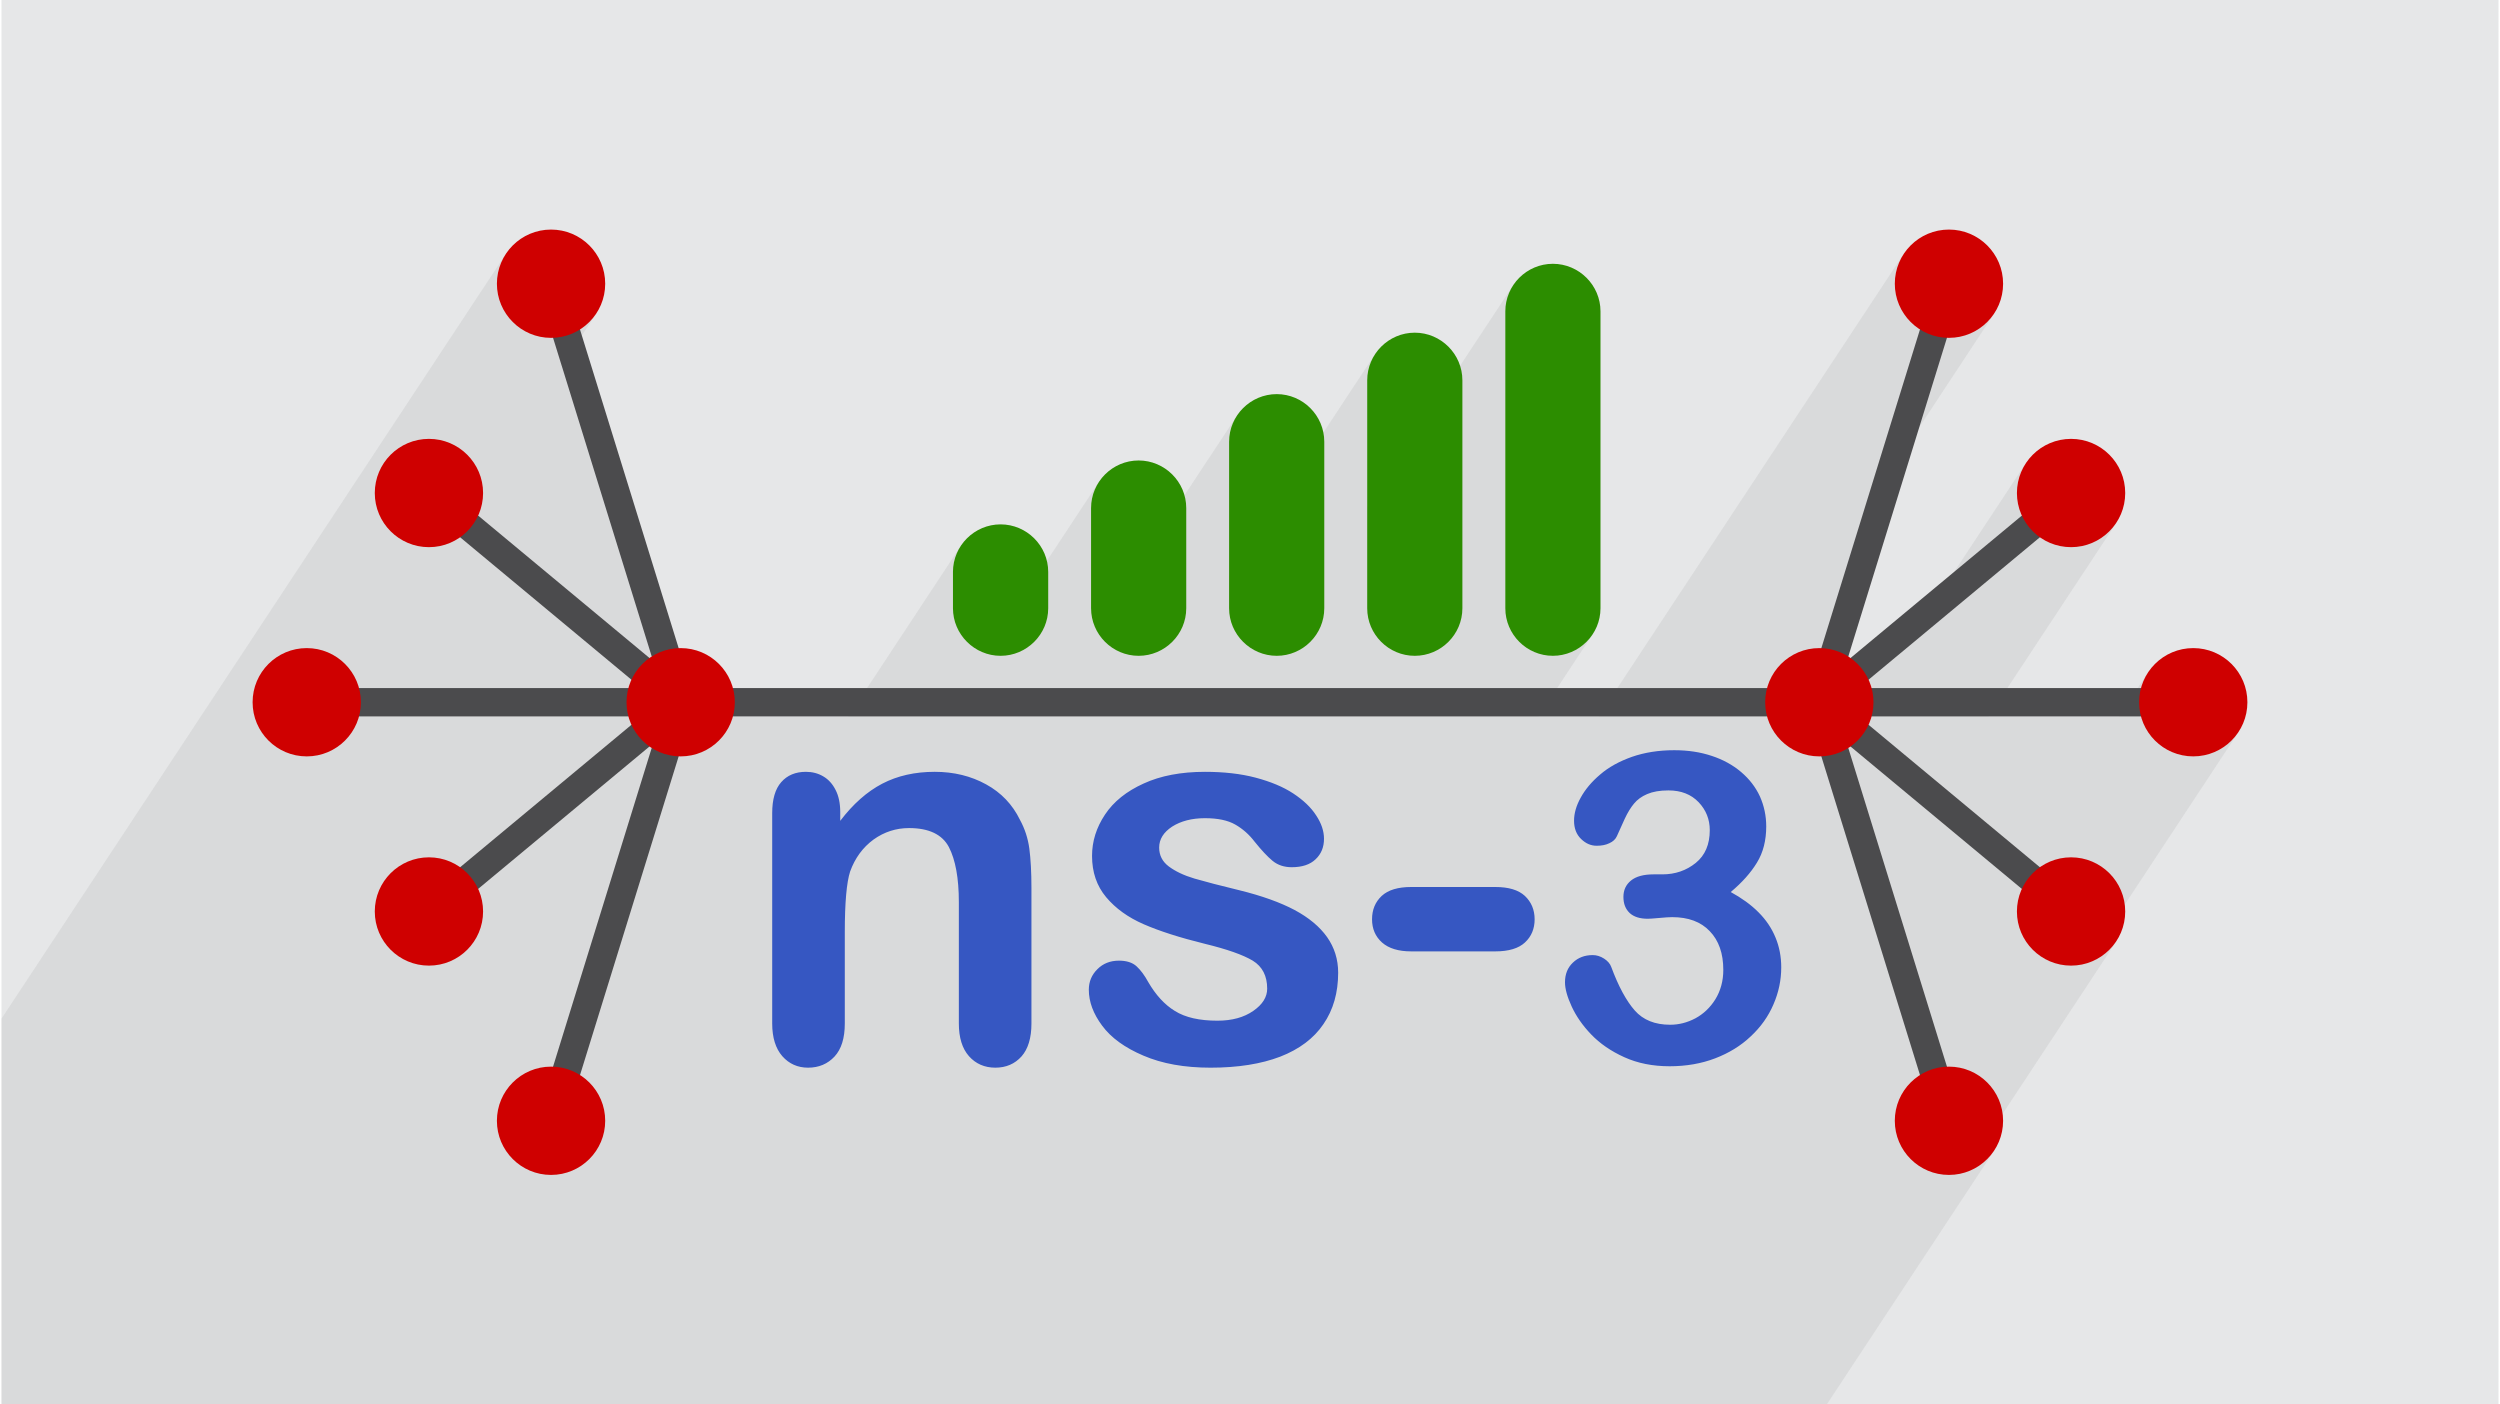
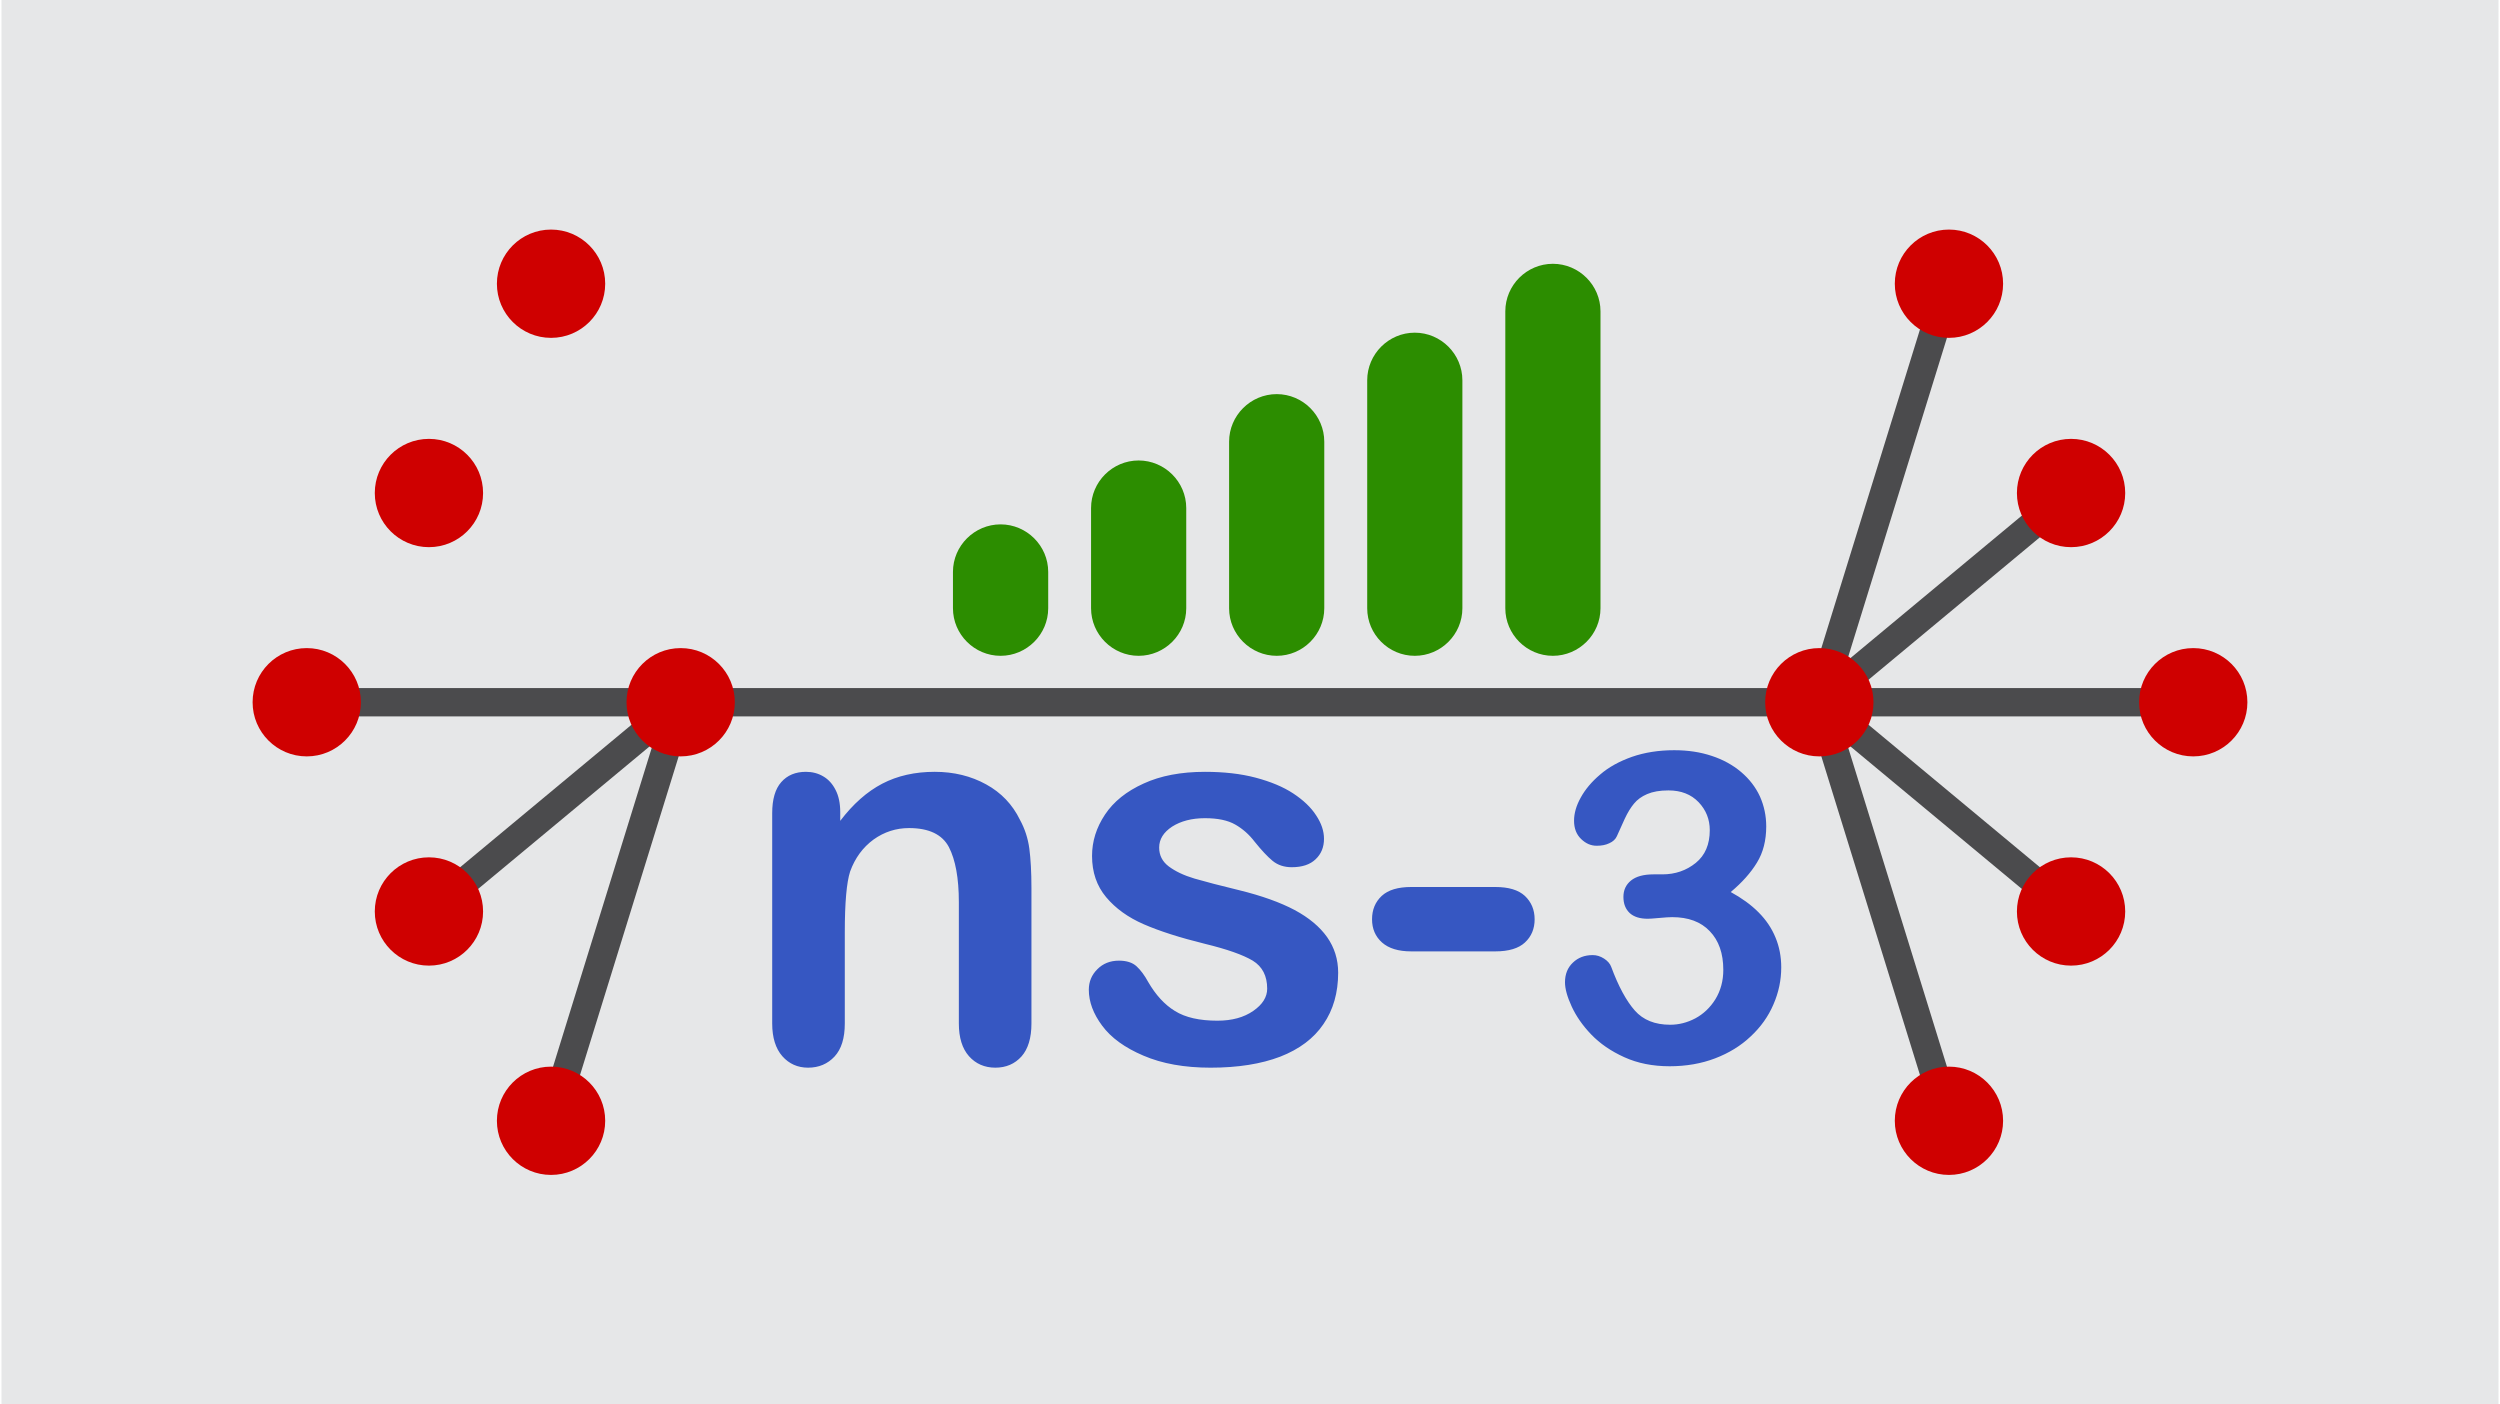
<svg xmlns="http://www.w3.org/2000/svg" xml:space="preserve" width="356px" height="200px" version="1.0" style="shape-rendering:geometricPrecision; text-rendering:geometricPrecision; image-rendering:optimizeQuality; fill-rule:evenodd; clip-rule:evenodd" viewBox="0 0 35600 20024">
  <defs>
    <style type="text/css">
   
    .fil2 {fill:#2C8D00}
    .fil5 {fill:#CF0000}
    .fil6 {fill:#CF0000}
    .fil0 {fill:#E6E7E8}
    .fil4 {fill:#4B4B4D;fill-rule:nonzero}
    .fil3 {fill:#3657C2;fill-rule:nonzero}
    .fil1 {fill:#373435;fill-opacity:0.078}
   
  </style>
  </defs>
  <g id="Layer_x0020_1">
    <g id="_2078650446032">
      <path class="fil0" d="M0 0l35600 0 0 20024 -35600 0 0 -20024z" />
-       <path class="fil1" d="M28866 6597l-1789 2712 -1031 858 -129 47 -71 0 -57 -47 128 -357 -186 282 -6 -21 0 -118 824 -2660 1856 -2816 -94 114 -114 95 -132 71 -145 45 -155 16 -156 -16 -145 -45 -112 -61 220 -710 -379 575 -69 -84 -71 -131 -45 -145 -16 -156 16 -155 45 -145 71 -132 -4353 6601 -858 0 767 -1164 -83 101 -100 83 -115 63 -128 39 -136 14 -136 -14 -127 -39 -115 -63 -101 -83 -83 -101 -63 -115 -39 -127 -14 -136 0 -4233 14 -136 39 -127 63 -115 -2085 3161 0 -1800 14 -136 40 -128 62 -115 -2085 3162 0 -1907 14 -137 40 -127 63 -115 -2013 3051 -19 -35 -39 -127 -14 -136 0 -1429 14 -136 39 -127 63 -115 -1615 2449 -55 -17 -115 -63 -101 -83 -83 -101 -62 -115 -40 -127 -14 -136 0 -518 14 -136 40 -127 62 -115 -1607 2438 -2294 0 31 -47 -57 47 -51 0 172 -261 -192 128 0 -271 -198 299 -34 -28 39 -128 -68 104 -355 -295 223 -338 -1303 -4206 489 -741 -95 114 -114 95 -131 71 -145 45 -129 13 -219 -711 -333 505 -21 -18 -94 -114 -72 -131 -45 -145 -15 -156 15 -155 45 -145 72 -132 -7195 10910 0 343 0 342 0 486 0 535 0 180 0 404 0 516 0 343 0 342 0 2010 533 0 695 0 461 0 466 0 144 0 85 0 272 0 193 0 98 0 106 0 160 0 20 0 77 0 695 0 237 0 694 0 325 0 138 0 29 0 176 0 133 0 342 0 14 0 879 0 81 0 52 0 16 0 83 0 201 0 114 0 51 0 287 0 190 0 219 0 51 0 16 0 117 0 155 0 7 0 314 0 247 0 365 0 170 0 133 0 175 0 51 0 119 0 203 0 129 0 461 0 24 0 26 0 113 0 20 0 45 0 50 0 12 0 5 0 232 0 14 0 82 0 43 0 125 0 215 0 145 0 8 0 436 0 252 0 174 0 12 0 98 0 234 0 131 0 134 0 12 0 45 0 287 0 117 0 65 0 62 0 684 0 79 0 18 0 101 0 192 0 67 0 106 0 394 0 464 0 503 0 4 0 123 0 64 0 42 0 166 0 172 0 15 0 97 0 132 0 5 0 21 0 44 0 33 0 268 0 161 0 86 0 51 0 32 0 30 0 38 0 144 0 60 0 50 0 50 0 0 0 211 0 51 0 103 0 25 0 8 0 70 0 20 0 6 0 50 0 51 0 160 0 97 0 291 0 35 0 34 0 29 0 71 0 6 0 229 0 222 0 141 0 22 0 0 0 542 0 10 0 301 0 47 0 336 0 1859 0 226 0 226 0 606 0 66 0 54 0 46 0 306 0 320 0 226 0 226 0 2383 -3613 -94 114 -114 94 -132 72 -88 27 2170 -3291 -95 115 -114 94 -131 71 -89 28 2170 -3291 -94 114 -114 94 -132 72 -144 45 -156 15 -156 -15 -145 -45 -26 -15 327 -495 -742 0 -15 -46 -16 -156 16 -156 45 -145 71 -131 -418 634 -1858 0 1816 -2753 -95 114 -114 94 -131 71 -145 45 -156 16 -155 -16 -94 -29 378 -573 -573 476 -102 -84 -94 -114 -71 -132 -45 -145 -16 -155 16 -156 45 -145 71 -131zm-14622 879l0 0zm1968 -911l0 0zm1969 -946l0 0zm1968 -876l0 0zm1969 -982l0 0z" />
      <g>
-         <path class="fil2" d="M14244 7476l0 0c373,0 679,305 679,678l0 518c0,373 -306,678 -679,678l0 0c-373,0 -679,-305 -679,-678l0 -518c0,-373 306,-678 679,-678z" />
+         <path class="fil2" d="M14244 7476l0 0c373,0 679,305 679,678l0 518c0,373 -306,678 -679,678c-373,0 -679,-305 -679,-678l0 -518c0,-373 306,-678 679,-678z" />
        <path class="fil2" d="M16212 6565l0 0c373,0 679,305 679,678l0 1429c0,373 -306,678 -679,678l0 0c-373,0 -678,-305 -678,-678l0 -1429c0,-373 305,-678 678,-678z" />
        <path class="fil2" d="M18181 5619l0 0c373,0 678,305 678,679l0 2374c0,373 -305,678 -678,678l0 0c-373,0 -679,-305 -679,-678l0 -2374c0,-374 306,-679 679,-679z" />
        <path class="fil2" d="M20149 4743l0 0c374,0 679,306 679,679l0 3250c0,373 -305,678 -679,678l0 0c-373,0 -678,-305 -678,-678l0 -3250c0,-373 305,-679 678,-679z" />
        <path class="fil2" d="M22118 3761l0 0c373,0 679,305 679,678l0 4233c0,373 -306,678 -679,678l0 0c-373,0 -678,-305 -678,-678l0 -4233c0,-373 305,-678 678,-678z" />
        <path class="fil3" d="M11958 11577l0 126c183,-241 383,-417 599,-530 217,-113 466,-169 748,-169 273,0 517,60 733,179 215,118 376,287 482,505 69,126 114,263 134,411 19,146 30,333 30,561l0 1932c0,207 -48,364 -142,470 -95,106 -220,160 -372,160 -154,0 -280,-55 -377,-164 -96,-109 -144,-264 -144,-466l0 -1730c0,-342 -48,-603 -142,-785 -95,-180 -285,-271 -568,-271 -184,0 -354,54 -507,164 -151,111 -263,262 -333,455 -50,155 -76,442 -76,867l0 1300c0,210 -49,366 -146,471 -98,105 -224,159 -377,159 -149,0 -272,-55 -368,-164 -95,-109 -144,-264 -144,-466l0 -2999c0,-197 43,-345 129,-442 86,-98 203,-147 352,-147 91,0 175,22 247,65 74,43 132,107 176,194 44,85 66,191 66,314l0 0zm7099 2290c0,286 -70,531 -210,734 -138,204 -344,358 -616,464 -272,104 -603,157 -993,157 -373,0 -691,-57 -958,-172 -266,-113 -461,-255 -588,-427 -126,-169 -190,-340 -190,-513 0,-114 41,-212 122,-292 80,-81 183,-122 308,-122 108,0 192,27 250,80 59,54 114,128 167,225 107,184 233,323 381,413 149,93 351,138 606,138 208,0 377,-47 510,-139 133,-92 199,-198 199,-317 0,-183 -69,-316 -206,-400 -139,-83 -366,-163 -682,-240 -357,-88 -647,-181 -872,-279 -223,-97 -402,-226 -536,-386 -134,-160 -201,-356 -201,-588 0,-210 62,-405 185,-590 124,-186 307,-332 550,-442 241,-111 533,-167 875,-167 268,0 510,27 722,83 214,57 393,131 536,225 144,95 253,198 327,313 75,113 112,223 112,334 0,118 -39,216 -120,292 -79,76 -193,113 -340,113 -106,0 -197,-29 -272,-90 -74,-61 -159,-152 -257,-274 -77,-101 -169,-183 -276,-244 -106,-61 -250,-91 -433,-91 -186,0 -342,41 -467,120 -123,81 -185,180 -185,299 0,110 45,199 136,268 92,69 213,128 368,174 154,45 367,100 638,166 322,79 585,174 789,282 203,109 357,237 463,386 104,148 158,317 158,507l0 0zm2241 -303l-1200 0c-183,0 -321,-43 -416,-127 -95,-85 -142,-196 -142,-330 0,-137 46,-248 138,-334 92,-85 232,-127 420,-127l1200 0c189,0 329,42 421,127 91,86 139,197 139,334 0,134 -46,245 -138,330 -90,84 -231,127 -422,127l0 0zm2380 -1098c185,0 343,-55 477,-163 134,-109 200,-264 200,-467 0,-154 -53,-288 -159,-399 -107,-112 -250,-168 -431,-168 -122,0 -223,18 -302,52 -80,34 -141,79 -188,136 -46,55 -91,128 -132,216 -40,89 -78,172 -113,250 -19,42 -55,76 -107,99 -53,26 -113,36 -181,36 -81,0 -154,-31 -221,-96 -68,-65 -101,-153 -101,-261 0,-104 31,-214 95,-329 63,-115 155,-226 277,-329 121,-105 272,-188 452,-252 181,-63 383,-95 605,-95 196,0 373,27 534,81 159,52 300,129 419,230 118,100 207,216 268,348 59,132 90,275 90,427 0,201 -44,373 -132,516 -87,144 -212,284 -374,420 155,85 288,180 396,289 107,107 188,227 242,359 55,132 82,274 82,426 0,182 -37,358 -111,528 -73,171 -181,323 -324,456 -141,134 -311,238 -507,313 -196,75 -413,113 -649,113 -241,0 -457,-43 -646,-129 -192,-87 -348,-195 -472,-324 -124,-129 -216,-263 -279,-400 -64,-139 -95,-253 -95,-344 0,-116 37,-209 113,-281 74,-71 168,-107 282,-107 55,0 109,16 162,50 51,33 86,73 102,118 104,280 216,486 336,622 119,135 287,203 504,203 124,0 243,-30 359,-91 115,-62 211,-152 286,-272 74,-121 113,-260 113,-419 0,-235 -64,-418 -193,-552 -127,-134 -306,-200 -536,-200 -40,0 -102,4 -187,12 -84,8 -137,11 -161,11 -111,0 -196,-26 -257,-81 -60,-57 -90,-132 -90,-231 0,-97 36,-174 108,-233 73,-59 180,-88 323,-88l123 0 0 0z" />
        <g>
          <path class="fil4" d="M9683 9810l16163 0 3532 -2936 257 309 -3589 2984 -129 47 -16234 0 0 -404z" />
          <path class="fil4" d="M29378 13150l-3589 -2983 128 -357 5331 0 0 404 -4773 0 3160 2627 -257 309z" />
          <path class="fil4" d="M27957 4104l-1829 5908 1829 5908 -385 118 -1847 -5967 0 -118 1847 -5967 385 118z" />
-           <path class="fil4" d="M8027 3986l1848 5967 -321 214 -3589 -2984 257 -309 3068 2550 -1647 -5320 384 -118z" />
          <path class="fil4" d="M4352 9810l5331 0 128 357 -3589 2983 -257 -309 3160 -2627 -4773 0 0 -404z" />
          <path class="fil4" d="M9875 10071l-1847 5967 -385 -118 1847 -5967 385 118z" />
        </g>
        <circle class="fil5" cx="6094" cy="7029" r="772" />
        <circle class="fil5" cx="6094" cy="12995" r="772" />
        <circle class="fil5" cx="4352" cy="10012" r="772" />
        <circle class="fil5" cx="7835" cy="4045" r="772" />
        <circle class="fil5" cx="7835" cy="15979" r="772" />
        <circle class="fil5" cx="9683" cy="10012" r="772" />
        <circle class="fil6" cx="29506" cy="7029" r="772" />
        <circle class="fil6" cx="29506" cy="12995" r="772" />
        <circle class="fil6" cx="31248" cy="10012" r="772" />
        <circle class="fil6" cx="27765" cy="4045" r="772" />
        <circle class="fil6" cx="27765" cy="15979" r="772" />
        <circle class="fil6" cx="25917" cy="10012" r="772" />
      </g>
    </g>
  </g>
</svg>